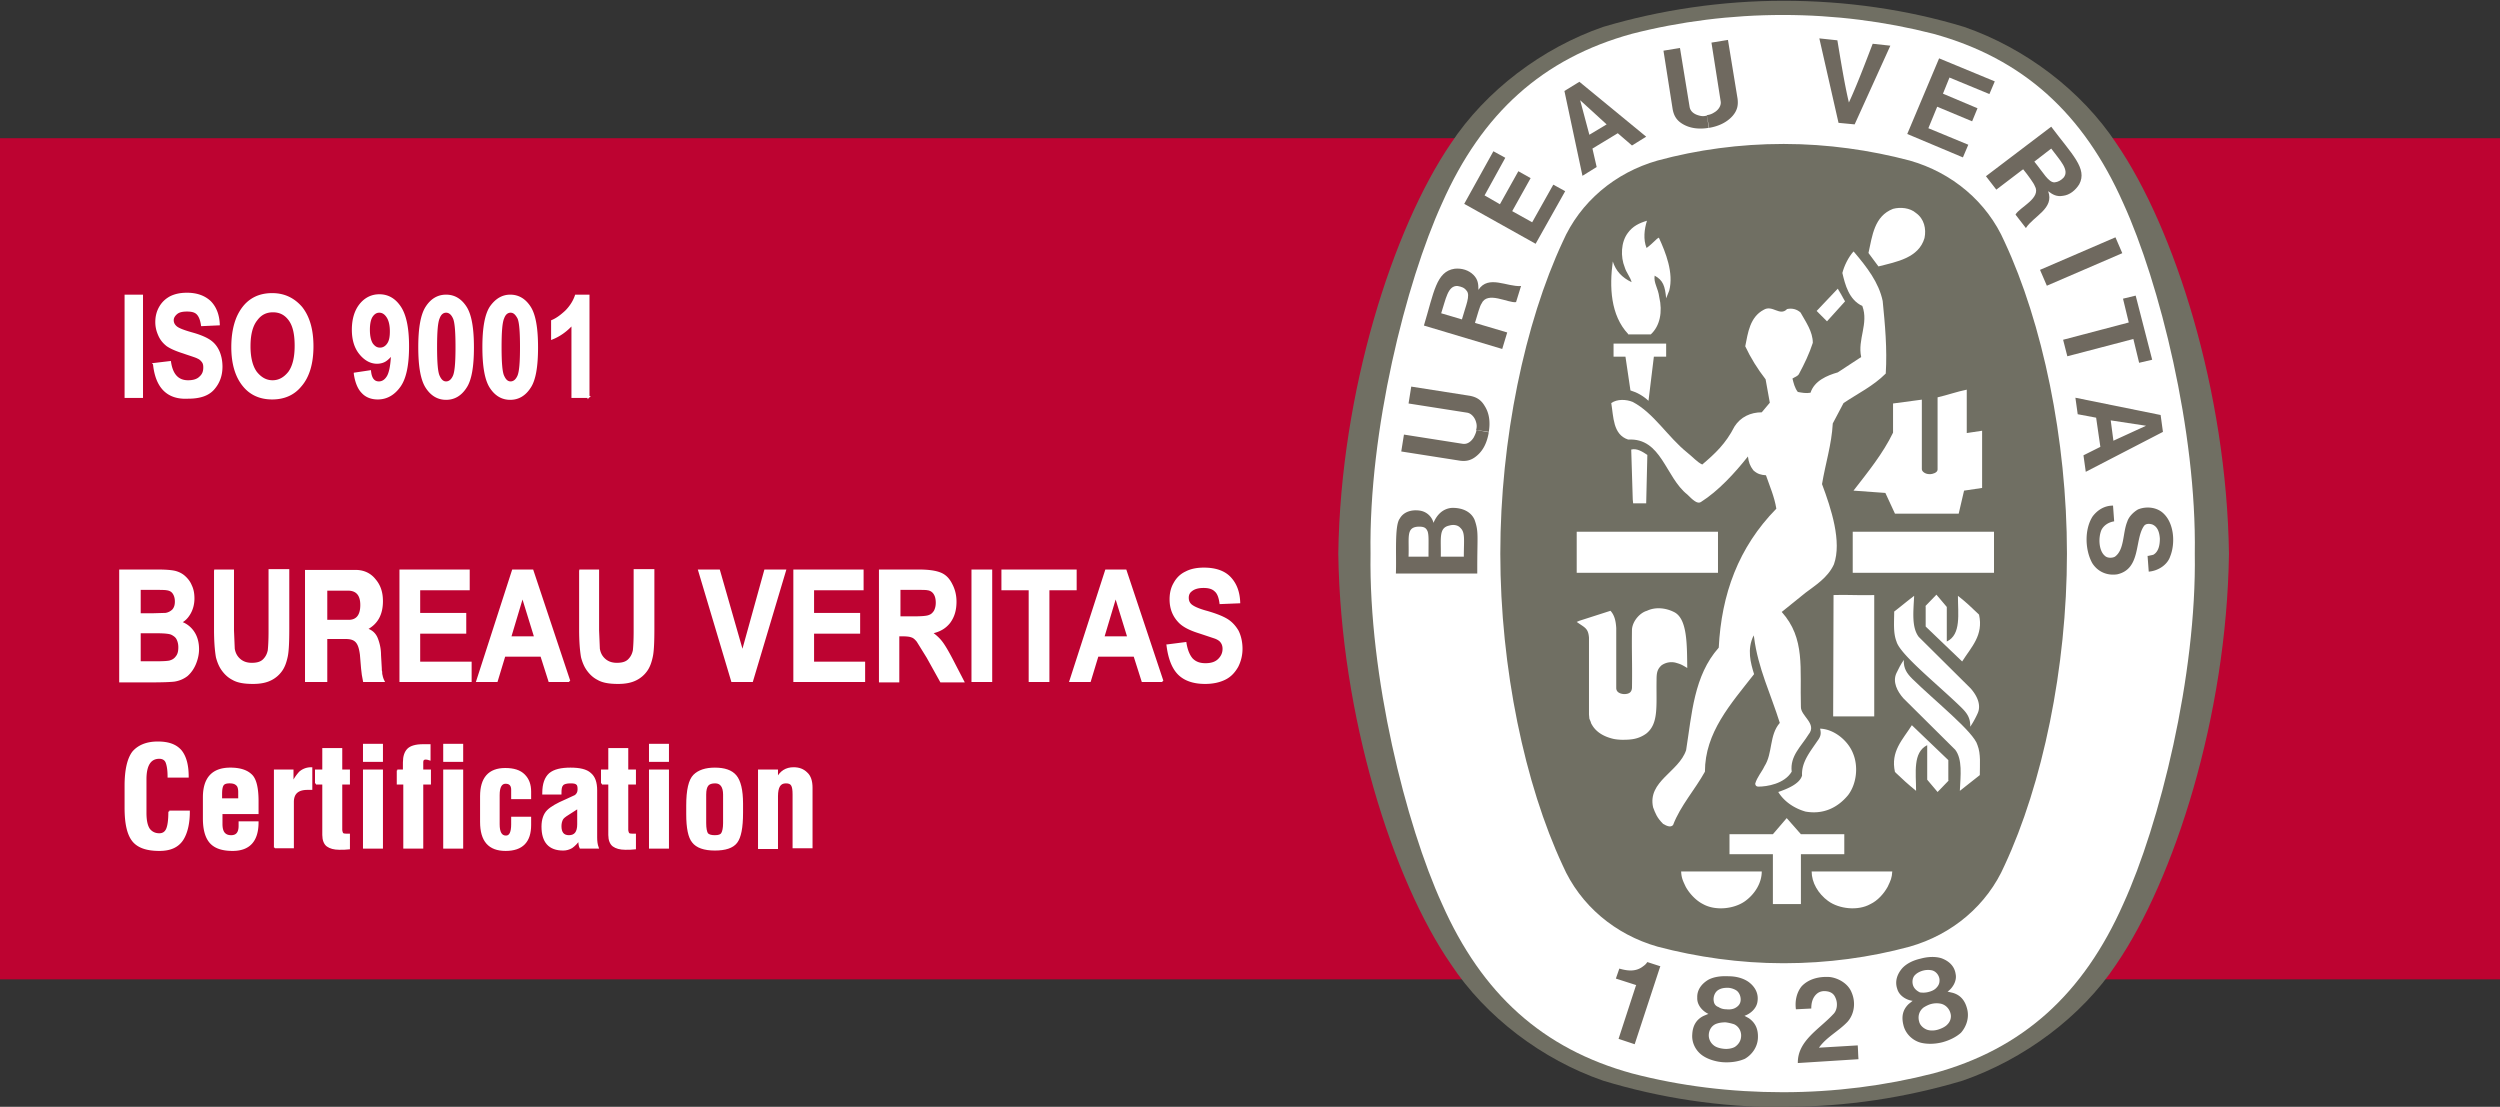
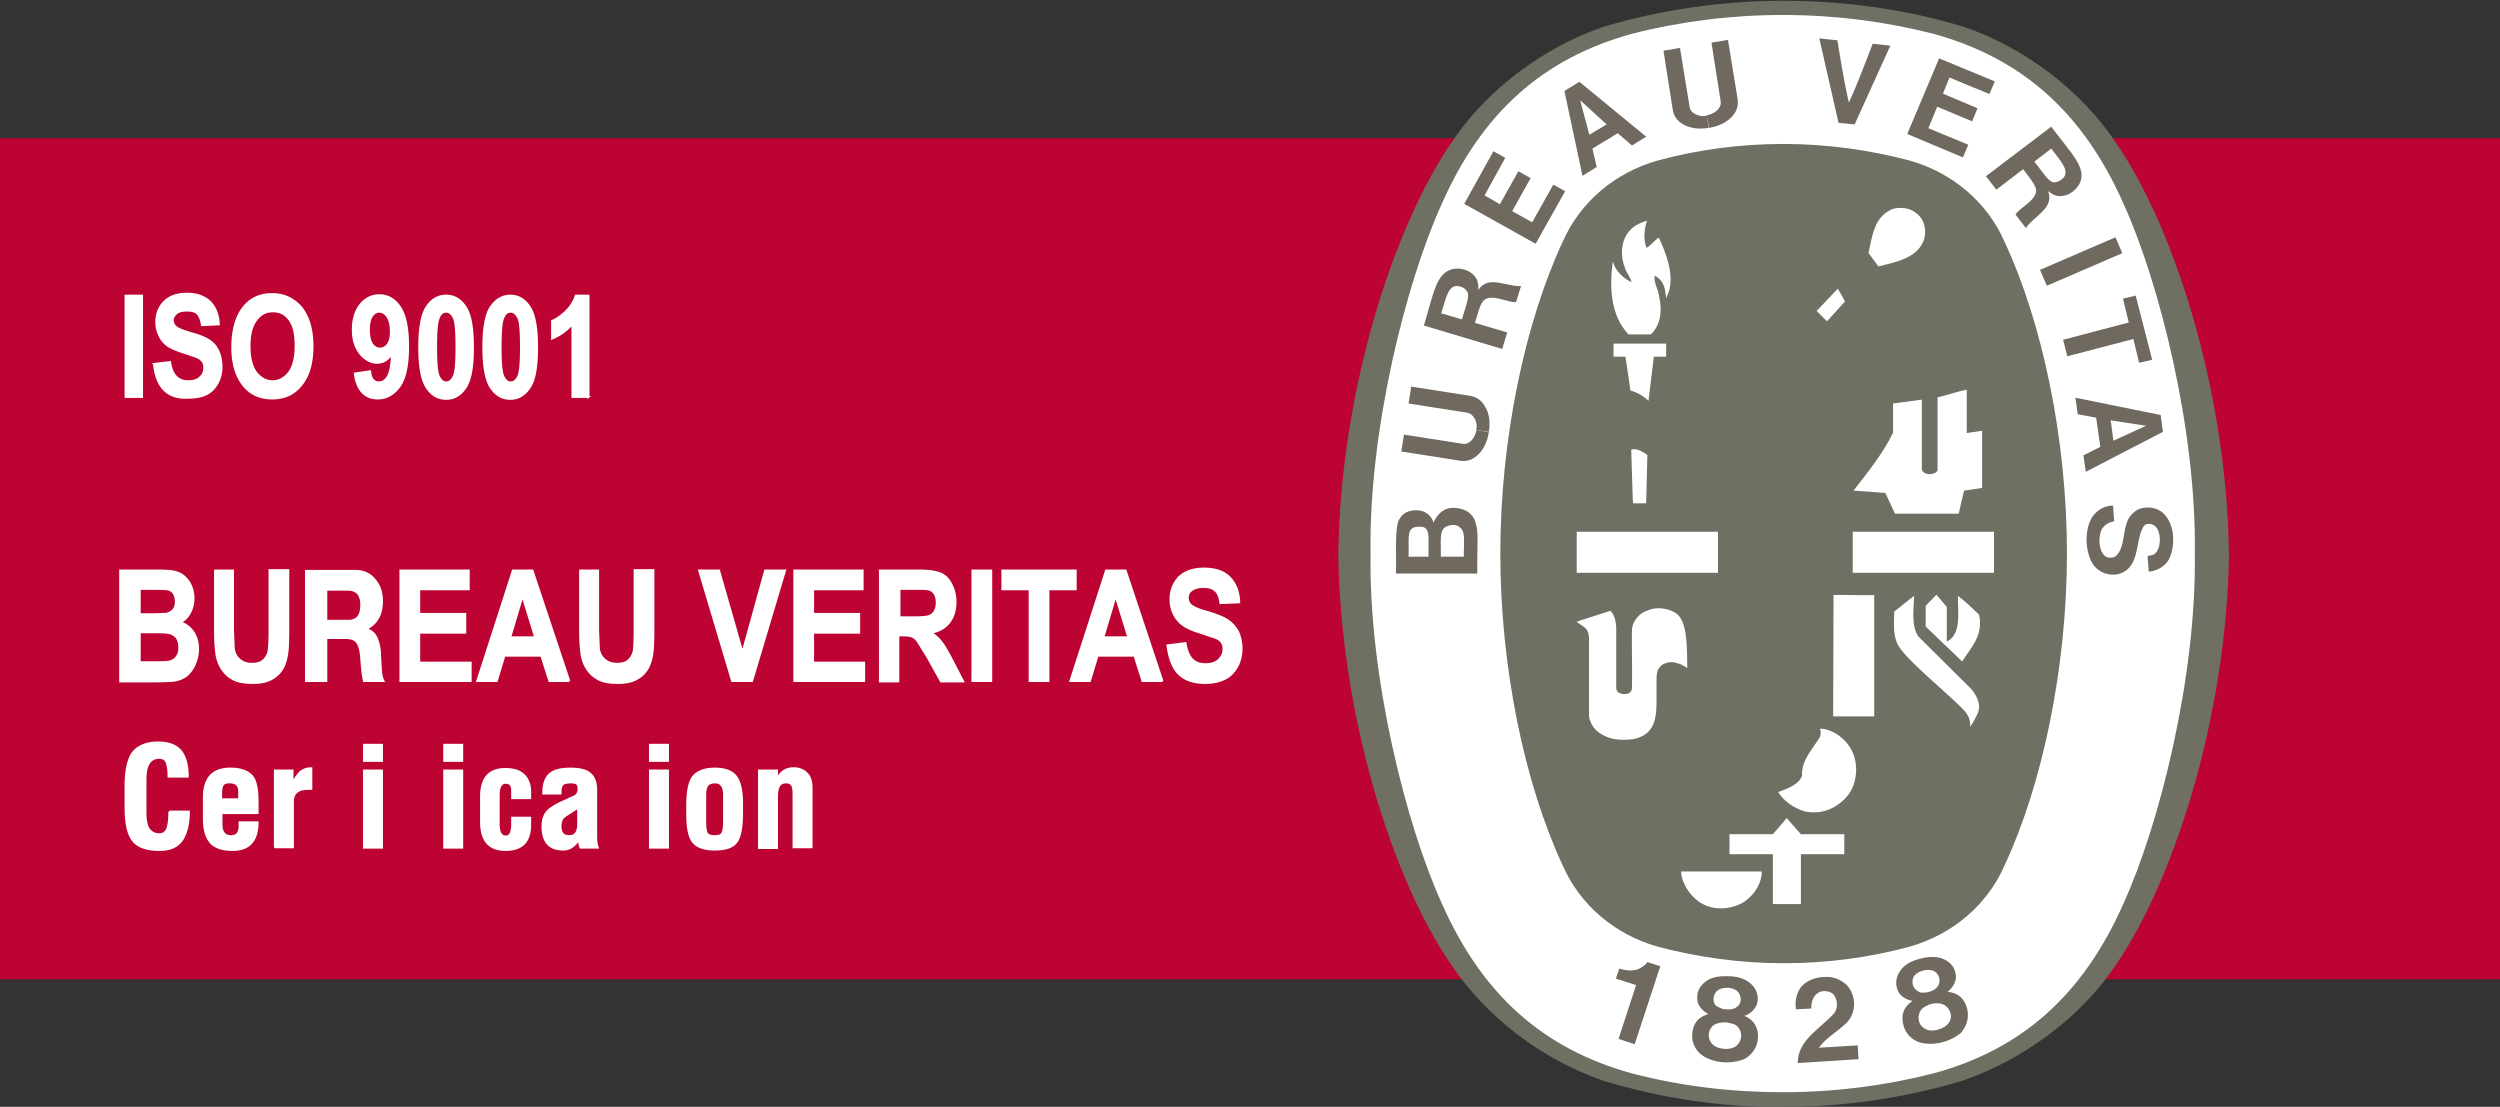
<svg xmlns="http://www.w3.org/2000/svg" xmlns:xlink="http://www.w3.org/1999/xlink" viewBox="0 0 651.2 288.3">
  <rect x="0" y="0" width="651.2" height="288.3" fill="#333333" stroke="none" />
  <g fill-rule="evenodd">
    <path d="M0 36h651.2v219.1H0z" fill="#bd0331" />
    <g fill="#fff" stroke="#fff" stroke-width=".5" stroke-miterlimit="3.864">
      <path d="M32.7 77H37v26.4h-4.3zm7.4 17.8l4.2-.5c.5 3.4 2.1 5 4.7 5 1.3 0 2.4-.3 3.1-1 .8-.7 1.1-1.5 1.1-2.6 0-.6-.1-1.1-.4-1.5s-.7-.8-1.2-1c-.5-.3-1.9-.7-3.9-1.4-1.9-.6-3.2-1.2-4.1-1.8-.9-.7-1.6-1.5-2.1-2.6s-.8-2.2-.8-3.5c0-1.4.3-2.7 1-3.9s1.6-2 2.7-2.6c1.2-.6 2.6-.9 4.3-.9 2.5 0 4.5.7 6 2.1 1.4 1.4 2.2 3.4 2.3 5.9l-4.4.2c-.2-1.4-.6-2.4-1.2-3s-1.5-.8-2.7-.8-2.1.2-2.7.7-1 1.1-1 1.8.3 1.3.9 1.8 1.9 1 4 1.6c2.2.6 3.8 1.3 4.8 2s1.7 1.6 2.2 2.7.8 2.5.8 4c0 2.3-.7 4.2-2.1 5.8s-3.6 2.3-6.6 2.3c-5.3.3-8.3-2.7-8.9-8.8zm20.4-4.4c0-3.1.5-5.7 1.4-7.8.9-2 2.1-3.5 3.6-4.5s3.3-1.5 5.4-1.5c3.1 0 5.6 1.2 7.6 3.5 1.9 2.4 2.9 5.7 2.9 10.1s-1 7.9-3.1 10.3c-1.8 2.2-4.3 3.3-7.4 3.3s-5.6-1.1-7.4-3.3c-2-2.4-3-5.8-3-10.1zm4.5-.2c0 3 .6 5.3 1.7 6.8 1.2 1.5 2.6 2.3 4.3 2.3s3.1-.8 4.3-2.3c1.1-1.5 1.7-3.8 1.7-6.9s-.5-5.3-1.6-6.8-2.5-2.2-4.3-2.2-3.2.7-4.3 2.2c-1.2 1.5-1.8 3.8-1.8 6.9zm27.4 7.1l4-.6c.2 2 1 2.9 2.3 2.9.9 0 1.7-.5 2.3-1.5s1-3 1.1-5.9c-.5.7-1.1 1.3-1.7 1.7s-1.4.6-2.2.6c-1.6 0-3.1-.8-4.4-2.4s-1.9-3.7-1.9-6.2c0-2.8.7-5 2-6.6s3-2.4 4.9-2.4c2.2 0 4 1 5.4 3.1s2.1 5.5 2.1 10.2c0 4.8-.7 8.3-2.2 10.4s-3.4 3.2-5.7 3.2c-1.6 0-3-.5-4-1.6-1-1-1.7-2.7-2-4.9zm9.4-11c0-1.6-.3-2.9-.9-3.8s-1.3-1.3-2.1-1.3-1.4.4-1.9 1.1-.8 1.9-.8 3.6.3 2.9.8 3.7c.6.8 1.2 1.2 2.1 1.2.8 0 1.5-.4 2-1.1.6-.8.8-1.9.8-3.4zm14.4-9.3c2.1 0 3.8 1 5.1 3s1.9 5.5 1.9 10.5-.6 8.5-1.9 10.4c-1.3 2-3 3-5.1 3s-3.8-1-5.1-3-1.9-5.5-1.9-10.5c0-4.9.6-8.4 1.9-10.4s3-3 5.1-3zm0 4.2c-.8 0-1.5.5-1.9 1.6-.5 1.1-.7 3.6-.7 7.6s.2 6.6.7 7.6c.5 1.1 1.1 1.6 1.9 1.6s1.5-.5 2-1.6.7-3.6.7-7.6-.2-6.6-.7-7.6c-.5-1.1-1.2-1.6-2-1.6zm16.7-4.2c2.1 0 3.8 1 5.1 3s1.9 5.5 1.9 10.5-.6 8.5-1.9 10.4c-1.3 2-3 3-5.1 3s-3.8-1-5.1-3-1.9-5.5-1.9-10.5c0-4.9.6-8.4 1.9-10.4 1.4-2 3.1-3 5.1-3zm.1 4.2c-.8 0-1.5.5-1.9 1.6-.5 1.1-.7 3.6-.7 7.6s.2 6.6.7 7.6c.5 1.1 1.1 1.6 1.9 1.6s1.5-.5 2-1.6.7-3.6.7-7.6-.2-6.6-.7-7.6c-.6-1.1-1.2-1.6-2-1.6zm20.3 22.2h-4.2v-19c-1.5 1.7-3.3 3-5.3 3.8v-4.6c1.2-.5 2.3-1.3 3.6-2.5 1.2-1.2 2.1-2.6 2.6-4.1h3.3v26.4zM31.5 148.6h9.6c1.9 0 3.3.1 4.3.3.9.2 1.8.6 2.5 1.2s1.4 1.4 1.8 2.4c.5 1 .7 2.1.7 3.4s-.3 2.6-.9 3.7-1.4 2-2.5 2.5a6.4 6.4 0 0 1 3.4 2.6c.8 1.2 1.2 2.7 1.2 4.4 0 1.3-.3 2.6-.8 3.8s-1.2 2.2-2.1 3c-.9.7-2 1.2-3.3 1.4-.8.1-2.8.2-5.9.2h-8.2v-28.9zm4.9 4.8v6.6h3.2l3.5-.1c.8-.1 1.5-.5 2-1 .5-.6.7-1.3.7-2.2s-.2-1.6-.6-2.2-1-.9-1.8-1c-.5-.1-1.9-.1-4.1-.1h-2.9zm0 11.4v7.7h4.5c1.8 0 2.9-.1 3.3-.2.7-.2 1.3-.5 1.8-1.2.5-.6.7-1.4.7-2.5 0-.9-.2-1.6-.5-2.2s-.9-1-1.5-1.3c-.7-.3-2.1-.4-4.3-.4h-4z" />
      <use xlink:href="#B" />
      <path d="M79.7 177.4H85v-11.2h5.1c1.3 0 2.2.3 2.8 1s.9 1.8 1.1 3.3l.3 3.6.2 1.7.3 1.6h5.1a5.27 5.27 0 0 1-.5-1.5c-.1-.3-.1-.6-.1-.9-.1-.3-.1-.6-.1-.9l-.2-3.5c0-1.5-.3-2.9-.8-4.2s-1.4-2.1-2.7-2.5v-.1c2.7-1.4 4-3.8 4-7.2 0-2.3-.6-4.1-1.9-5.6-1.2-1.5-2.9-2.3-5-2.3H79.7v28.7zm5.3-23.8h5.6c2.3 0 3.5 1.3 3.5 4 0 2.8-1.2 4.2-3.5 4.1H85v-8.1zm19.3 23.8v-28.8h17.8v4.9h-12.9v6.4h12v4.9h-12v7.8h13.4v4.8z" />
      <use xlink:href="#C" />
      <use xlink:href="#B" x="95.1" />
      <path d="M190.7 177.4l-8.6-28.8h5.2l6.1 21.3 5.9-21.3h5.2l-8.6 28.8zm16.2 0v-28.8h17.8v4.9h-12.9v6.4h12v4.9h-12v7.8h13.3v4.8zm22.3 0v-28.8h10.2c2.6 0 4.4.3 5.6.8s2.1 1.4 2.8 2.8c.7 1.3 1.1 2.8 1.1 4.5 0 2.2-.5 3.9-1.6 5.4-1.1 1.4-2.6 2.3-4.7 2.7 1 .7 1.9 1.5 2.6 2.4s1.6 2.4 2.8 4.7l2.9 5.6h-5.8l-3.5-6.3-2.6-4.2c-.5-.6-.9-1-1.5-1.2-.5-.2-1.3-.3-2.5-.3h-1v12h-4.8zm4.9-16.6h3.6c2.3 0 3.8-.1 4.4-.4.6-.2 1-.6 1.4-1.2.3-.6.5-1.3.5-2.2 0-1-.2-1.8-.6-2.4a2.45 2.45 0 0 0-1.8-1.1c-.4-.1-1.6-.1-3.5-.1h-3.8v7.4zm19.2-12.2h4.9v28.8h-4.9zm14.9 28.8v-23.9h-7.1v-4.9h19.1v4.9h-7.1v23.9z" />
      <use xlink:href="#C" x="154.5" />
      <path d="M304.1 168.1l4.7-.6c.3 1.9.9 3.3 1.7 4.2.9.9 2 1.3 3.5 1.3 1.6 0 2.7-.4 3.5-1.2s1.2-1.7 1.2-2.8c0-.7-.2-1.3-.5-1.7-.3-.5-.9-.9-1.7-1.2l-3.9-1.3c-2.6-.8-4.4-1.7-5.5-2.9-1.5-1.6-2.2-3.5-2.2-5.8 0-1.5.3-2.9 1-4.1.7-1.3 1.7-2.3 3-2.9 1.3-.7 2.9-1 4.7-1 3 0 5.3.8 6.8 2.4s2.3 3.7 2.4 6.4l-4.9.2c-.2-1.5-.6-2.6-1.3-3.2-.7-.7-1.7-1-3.1-1s-2.5.3-3.3 1c-.5.4-.8 1-.8 1.8 0 .7.2 1.3.7 1.8.6.6 2.1 1.3 4.4 1.9 2.4.7 4.1 1.4 5.2 2.1s2 1.7 2.7 2.9c.6 1.2 1 2.8 1 4.6a10.07 10.07 0 0 1-1.1 4.6c-.8 1.4-1.8 2.5-3.2 3.2s-3.1 1.1-5.2 1.1c-3 0-5.4-.8-7-2.5-1.5-1.6-2.4-4.1-2.8-7.3zm-260 43.3h5.1c0 3.1-.6 5.6-1.7 7.3-1.2 1.8-3.1 2.7-6 2.7-3.3 0-5.6-.8-6.9-2.5s-1.9-4.5-1.9-8.5v-5.7c0-4.2.7-7.1 2-8.8 1.4-1.6 3.5-2.5 6.4-2.5 2.8 0 4.7.7 6 2.2 1.2 1.5 1.8 3.7 1.8 6.7h-5c0-1.7-.2-2.9-.5-3.7s-1-1.2-1.9-1.2c-2.4 0-3.6 1.9-3.6 5.6v8.7c0 2 .3 3.4.9 4.3.6.8 1.5 1.3 2.7 1.3.9 0 1.6-.4 2-1.3s.6-2.4.6-4.6zm13.6.3h0v2.9c0 1.1.2 1.9.6 2.4s1 .8 1.9.8c1.5 0 2.2-.9 2.2-2.7v-.9h4.7c0 4.8-2.2 7.2-6.5 7.2-2.6 0-4.5-.6-5.7-1.9s-1.8-3.4-1.8-6.3v-5.5c0-5 2.3-7.5 6.9-7.5 2.3 0 4.1.5 5.3 1.6 1.2 1 1.8 3.3 1.8 6.9v3.1h-9.4zm0-3.5h4.6v-1.9c0-.9-.2-1.6-.6-1.9-.4-.4-1-.6-1.9-.6s-1.5.2-1.8.7-.4 1.3-.4 2.4v1.3zm13.9 12.6v-20.1h4.6v3.5c.5-1.3 1.2-2.2 1.9-3 .8-.7 1.8-1.1 3-1.1h0v5.4h-1c-2.5 0-3.8 1.1-3.8 3.4v11.8h-4.7z" />
      <use xlink:href="#D" />
      <use xlink:href="#E" />
-       <path d="M103.5 200.7h1.7v-2.1c0-1.6.4-2.7 1.1-3.4s2-1.1 3.9-1.1h1.7v3.7c-.3-.1-.7-.2-1-.2-.6 0-.9.3-.9.9v2.2h2v3.4h-2v16.7h-4.7v-16.7h-1.7v-3.4z" />
      <use xlink:href="#E" x="20.9" />
      <path d="M133.4 213h4.7v1.9c0 4.3-2.1 6.5-6.4 6.5s-6.4-2.4-6.4-7.3v-6.7c0-4.7 2.1-7.1 6.3-7.1 2.2 0 3.8.5 4.9 1.6s1.6 2.5 1.6 4.3v1.7h-4.7v-2.2c0-1.2-.6-1.8-1.7-1.8-1.2 0-1.8 1.1-1.8 3.2v7.6c0 2.1.6 3.2 1.9 3.2 1.1 0 1.6-1.1 1.6-3.2V213zm8.1-6.4c0-2.4.6-4 1.7-5 1.2-1 3-1.4 5.4-1.4s4.1.4 5.1 1.3c1.1.9 1.6 2.3 1.6 4.4v12.2c0 1 .1 1.9.4 2.7h-4.5c-.2-.4-.3-1-.3-1.6 0-.2 0-.4.1-.7-.7 1-1.4 1.7-2.1 2.2-.7.4-1.4.6-2.2.6-3.6 0-5.4-2-5.4-6 0-1.8.5-3.2 1.4-4.1s2.5-1.8 4.6-2.7l2.6-1.2c.5-.4.8-.9.8-1.7 0-.7-.1-1.2-.4-1.4-.3-.3-.8-.4-1.7-.4-1 0-1.8.2-2.1.6-.4.4-.5 1.1-.5 2.3h-4.5zm9.2 3.7l-2.8 1.8c-.8.5-1.3.9-1.5 1.3s-.4 1-.4 1.8c0 1.7.7 2.6 2.2 2.6 1.6 0 2.4-1 2.4-3.1v-4.4z" />
      <use xlink:href="#D" x="74.5" />
      <use xlink:href="#E" x="74.5" />
      <path d="M179 212.1v-2.3c0-4 .6-6.6 1.8-7.8s3-1.8 5.4-1.8c2.5 0 4.3.6 5.4 1.9s1.7 3.7 1.7 7.2v2.4c0 3.9-.5 6.4-1.5 7.7s-2.9 1.9-5.6 1.9c-2.8 0-4.7-.7-5.7-2-1-1.2-1.5-3.6-1.5-7.2zm4.7-5.1v7.4c0 1.4.2 2.3.5 2.8.4.4 1 .6 2 .6s1.6-.2 1.9-.7.5-1.4.5-2.7V207c0-2.1-.8-3.2-2.3-3.2-.9 0-1.6.2-2 .7s-.6 1.3-.6 2.5zm14 13.8v-20.1h4.7v2.2c.9-1.9 2.4-2.8 4.3-2.8 1.4 0 2.5.4 3.4 1.3.9.8 1.3 2.1 1.3 3.8v15.5h-4.7V207c0-1.2-.1-2-.4-2.5s-.8-.7-1.6-.7c-1.6 0-2.3 1.2-2.3 3.6v13.5h-4.7z" />
    </g>
  </g>
  <path d="M464.6 288.3h.3c16.2 0 31.5-2.4 46.3-6.8 15.9-5.5 31-16.6 40.1-30.4 15-22 28.7-64.5 29.3-106.8v-.1c-.6-42.3-14.2-84.8-29.3-106.8-9.1-13.8-23.8-24.9-39.7-30.4-14.8-4.5-30.8-6.8-47-6.8s-32.2 2.4-47 6.8c-15.9 5.5-30.6 16.6-39.7 30.4-15 22-28.7 64.5-29.3 106.8v.1c.6 42.3 14.2 84.9 29.3 106.8 9.1 13.8 23.8 24.9 39.7 30.4 14.8 4.5 30.4 6.9 46.6 6.9h.4z" fill="#706f63" />
  <path d="M571.7 144.2c.5 31.9-9.2 70.6-18.6 91.2-10.4 23.5-26.2 37.9-49.5 44.2-12.5 3.2-25.7 4.9-39.2 4.9s-26.7-1.6-39.3-4.9c-23.3-6.4-39.1-20.7-49.5-44.2-9.4-20.6-19.1-59.3-18.6-91.2-.5-31.9 9.2-70.6 18.6-91.2 10.4-23.5 26.2-37.8 49.5-44.2 12.5-3.2 25.8-4.9 39.3-4.9s26.7 1.7 39.2 4.9c23.3 6.4 39.1 20.7 49.5 44.2 9.4 20.6 19.1 59.3 18.6 91.2z" fill="#fff" />
  <path d="M464.8 38c11.1 0 22.3 1.6 32.5 4.3 10.9 3.1 19.9 10.6 24.4 20.9 9.8 21 16.2 51.2 16.2 81 0 29.7-6.4 60-16.2 81-4.5 10.3-13.5 17.8-24.4 20.9-10.3 2.8-21.4 4.3-32.5 4.3h-.4c-11.1 0-22.3-1.6-32.5-4.3-10.9-3.1-19.9-10.6-24.4-20.9-9.8-21-16.2-51.2-16.2-81 0-29.7 6.4-60 16.2-81 4.5-10.3 13.5-17.8 24.4-20.9 10.3-2.8 21.4-4.3 32.5-4.3h.4z" fill="#706f63" stroke="#706f63" stroke-miterlimit="10" />
  <g fill="#fff">
    <path d="M480.6 78.5c-1.5-2.6-.3-.3-1.9-3.3m-68 63.3h36.8v10.7h-36.8zm28.4 92.5c-.8-1.7-1.1-2.3-1.2-4h21c0 2.9-1.7 5.8-4.3 7.7-2.9 2.1-7.8 2.6-11 .8-1.8-.9-3.5-2.7-4.5-4.5zm22.7-8.5h-11.3v-5.2h11.3l3.6-4.2 3.7 4.2h11.3v5.2h-11.3v13h-7.3v-13zm1.4-16.2c2.3-.8 5.6-2.1 6.2-4.3-.2-3.5 2.2-6.3 4-9 .9-1.2 1-1.9.7-3.2 3.6.1 7.3 3.1 8.6 6.5 1.4 3.4.9 7.9-1.3 10.8-2.8 3.4-6.6 5.1-11.1 4.3-2.8-.8-5.5-2.5-7.1-5.1zM436 159.4c-2-1-4.7-1.4-7-.3-1.8.5-3.7 2.6-3.9 4.8-.1 6.4.1 8.3 0 15.3-.1 1.1-.7 1.6-2.1 1.6-1.2-.1-2-.6-2-1.6v-15.6c-.1-1.7-.4-3.3-1.5-4.5l-8.1 2.6-.7.3c2.1 1.5 3 1.6 3.2 4.1v20l.1 1.1.3.7.2.6.3.5c1.3 2.1 3.6 3 5.2 3.4.7.2 1.9.3 2.6.3 2.1 0 4.1-.1 6.2-1.6 3.3-2.6 2.6-7.2 2.7-13.8 0-1.9.1-2.9 1.3-4a4.51 4.51 0 0 1 3.6-.7c1.4.4 1.6.5 3.1 1.4-.1-5.9.1-12.9-3.5-14.6zm75 25c-5.9-5.8-16.1-13.9-17-17.3-.9-2.3-.6-5.1-.6-7.8 1.7-1.3 3.1-2.5 5.2-4.1-.2 4.1-.7 8.2 1.2 10.7l13.5 13.4c1.6 1.8 2.9 4.3 1.8 6.6-.5 1.1-1.2 2.4-1.9 3.4.1-2.3-.9-3.6-2.2-4.9zM477.6 155c4.5-.1 6 .1 10.6 0v31.6h-10.7l.1-31.6z" />
    <path d="M501.5 157.9l2.9-3 2.7 3.2v9c3.8-1.8 2.9-7.2 2.9-11.9 2.3 1.8 3.4 2.9 5.5 4.9 1.2 5.4-2 8.4-4.4 12.2l-9.5-9.1v-5.3zm8.7-24.1l1.4-6 4.7-.7v-14.9l-4 .6v-11.3c-2.5.5-5 1.4-7.6 2v18.8c0 .9-1.5 1.2-1.8 1.2h-.4c-.9 0-1.9-.6-1.9-1.3v-18.1l-7.5 1v7.6c-2.6 5.4-6.5 10.2-10.3 15.1l8.3.6 2.5 5.4h16.6zm-84.9-3.7l-.4-13c1.5-.4 3 .6 4.2 1.4l-.3 12.6h-3.4l-.1-1zm-.6-28.4l-1.3-8.8h-3.1v-3.4H434v3.4h-3.2l-1.4 11.5c-1.4-1.3-3-2.2-4.7-2.7zm-.6-14.7c-4.6-4.9-4.9-12.3-4-18.9h0c.8 2.5 2.4 4.2 4.9 5.4-.3-1.3-1.4-2.5-1.8-3.9-1.1-2.7-1-6.5.8-8.9 1.3-1.8 3-2.6 5-3.2-.7 2.2-1 4.9-.1 7.1 1.3-1 1.3-1.1 2.3-2 .4-.4.5-.5.9-.7 1.8 3.9 3.9 9.2 2.7 13.8l-.8 2c-.3-3.2-.8-4.7-3-5.9-.3 1.9.9 3.2 1.2 5.6.9 3.8.2 7.5-2.2 9.7h-5.9zm56.5-8.5l-4.7 5.2-2.7-2.7 5.5-5.8m8-9.3c1-4.5 1.5-9.6 6.4-11.5 1.9-.5 4.4-.3 6 1.1 2.1 1.5 2.7 4.1 2.2 6.5-1.5 5.2-7.3 6.2-12 7.4l-2.6-3.5zm32.7 72.6v10.7h-36.8v-10.7z" />
-     <path d="M430.6 210.3c-1.5-6.8 6.7-9.2 8.6-14.9 1.5-9.4 2-19.4 8.5-26.7.7-13.9 5.1-26.1 15-36.2-.5-3.1-1.7-5.8-2.7-8.7-1.3-.1-2.2-.3-3.3-1.3-.9-1.2-1.2-2.1-1.4-3.6-3.4 4.3-7.7 9-12.3 11.9-.9.5-2-.5-3.5-2-5.7-4.5-6.7-14.8-15.4-14.3-4-1.3-3.8-6-4.4-9.5 1.5-1.1 3.9-1 5.6-.3 5.5 2.9 9.1 9.1 14.2 13.2 1.4 1.1 2.6 2.5 3.9 3.1 3.4-2.9 6.1-5.4 8.4-9.9 1.6-2.5 4.2-3.7 7.1-3.7l2.1-2.5-1.1-6.1c-2.1-2.7-3.9-5.6-5.3-8.6.7-3.5 1.2-7.6 4.8-9.5 2.3-1.4 4.2 1.8 6.1-.2 1.4-.3 2.6.1 3.5.9 1.4 2.5 3.2 5 3.2 7.9-.9 2.8-2.2 5.5-3.6 8.1-.3.6-1.1.8-1.7 1.2.3 1.2.6 2.5 1.4 3.5 1.1.2 2.1.4 3.3.2 1-3.1 4.3-4.5 7.1-5.3l6.1-4c-1-4.6 2-8.7.3-13.3-3.5-1.6-4.5-5.6-5.2-8.6.5-1.9 1.5-4 2.9-5.6l.2.2c3.3 3.9 6.4 7.9 7.4 12.7.6 6.1 1.2 12.4.8 18.9-3.3 3.3-7.3 5.2-11 7.7l-2.8 5.3c-.3 5.5-1.9 10.4-2.8 15.8 2.4 6.4 5.2 15 3.1 20.9-1.6 3.5-4.9 5.5-7.4 7.4l-6.2 5c6.2 6.9 4.7 14.7 5 24.7-.1 2.4 4.3 4.4 2 7.2-1.9 3.1-4.9 5.6-4.4 9.7-1.9 3.2-6.5 3.9-8.7 3.9-.5 0-.8-.3-.8-.8.5-1.7 1.7-3 2.4-4.5 2.2-3.4 1.2-8.1 4-11.3-2.3-7.4-5.7-14.3-6.7-22.3l-.1-.5c-1.8 3.6-.8 7.2.1 10.1-6.1 7.8-12.8 15.2-12.8 25.4-2.6 4.7-6.4 8.9-8.3 13.9-.7.8-1.9.1-2.6-.3-1.6-1.6-2-2.7-2.6-4.3zm67.5-33.5c5.9 5.8 16.1 13.9 17 17.3.9 2.3.6 5.1.6 7.8l-5.2 4.1c.2-4.1.7-8.2-1.2-10.7l-13.5-13.4c-1.6-1.8-2.9-4.3-1.8-6.6.5-1.1 1.2-2.4 1.9-3.4-.1 2.3.9 3.6 2.2 4.9zm9.5 26.5l-2.9 3-2.7-3.2v-9c-3.8 1.9-2.9 7.2-2.9 11.9-2.2-1.8-3.4-2.9-5.5-4.9-1.2-5.4 2-8.4 4.4-12.2l9.5 9.1v5.3zM491.7 231c.8-1.7 1.1-2.3 1.2-4h-21c0 2.9 1.7 5.8 4.3 7.7 2.9 2.1 7.8 2.6 11 .8 1.9-.9 3.5-2.7 4.5-4.5z" />
  </g>
  <g fill="#6f695f">
    <path d="M468.3 276.9c-.1-5.8 5.6-8.8 9.2-12.7 1-.9 1.3-2.8.6-4.3-.4-1-1.1-1.4-1.8-1.6-1.3-.3-2.3-.1-3.1.6-1.1 1-1.4 2.4-1.4 3.8l-4 .2c-.3-2.2.2-4.4 1.5-6 1.9-2 4.7-2.6 7.4-2.4 2.2.3 4.7 1.7 5.6 4 1.1 2.5.8 5.6-1.1 7.7-2.4 2.5-5.4 3.9-7.4 6.7l10.1-.6c.1 1.2.1 2.5.2 3.6l-15.8 1zm-35.8-25.2l-.1.2-6.6 20.1-4.2-1.4 4.5-13.8.1-.2-5.3-1.7.9-2.6c2.1.6 4.3.9 6.2-.6.7-.5.8-.7 1.1-1.1l3.4 1.1zm79.9 11.1c-.5-2-1.6-3.6-3.8-4.2l-1.3-.3c1.3-.9 2.5-2.8 2.1-4.6-.3-2.1-1.8-3.4-3.7-4.1-1.6-.5-3.6-.4-5.4.1-1.8.4-3.6 1.2-4.8 2.5-1.3 1.5-2 3.4-1.3 5.4.5 1.8 2.4 2.9 4 3.1l-1 .8c-1.7 1.6-1.9 3.5-1.4 5.5.5 2.2 2.3 4 4.5 4.6 1.6.4 3.6.4 5.6-.1 1.9-.5 3.7-1.4 4.9-2.5 1.4-1.6 2.2-3.9 1.6-6.2m-13.9-5.7c-.5-.9-.5-2.4.4-3.2.5-.5 1.3-.9 2.1-1.1s1.7-.2 2.4 0c1.2.4 1.9 1.7 1.8 2.7 0 .8-.4 1.4-.9 1.9s-1.2.8-2 1-1.5.2-2.2.1c-.6-.3-1.2-.7-1.6-1.4m8.8 9.7c-.5.6-1.5 1.1-2.5 1.4s-2.1.3-2.9 0c-1-.4-1.8-1.2-2-2.1-.4-1.4 0-2.8 1.2-3.7.5-.3 1.2-.7 2-.9a5.59 5.59 0 0 1 2.2-.1c1.4.2 2.5 1.3 2.8 2.7.2.8 0 1.9-.8 2.7zm-49.4 3.6c.1-2.1-.5-3.9-2.4-5.2l-1.1-.6c1.5-.5 3.2-1.9 3.4-3.8.3-2.1-.7-3.8-2.3-5-1.4-1-3.3-1.5-5.2-1.5-1.9-.1-3.8.1-5.3.9-1.7 1-3 2.6-2.9 4.7-.1 1.9 1.4 3.5 2.9 4.2l-1.2.5c-2.1 1-2.9 2.8-3 4.8-.2 2.3 1 4.5 2.9 5.7 1.4.9 3.4 1.5 5.3 1.6 2 .1 3.9-.2 5.5-.9 1.9-1.1 3.3-3.1 3.4-5.4m-11.5-9.6c-.2-1 .2-2.4 1.3-3 .7-.4 1.5-.5 2.3-.5s1.7.3 2.3.7c1 .7 1.3 2.2 1 3.1-.2.7-.8 1.2-1.4 1.5s-1.4.4-2.2.3c-.8 0-1.5-.2-2.1-.6-.6-.2-1.1-.7-1.2-1.5m5.5 11.9c-.7.4-1.8.6-2.8.5-1.1-.1-2.1-.4-2.7-.9-.9-.7-1.3-1.7-1.3-2.6 0-1.4.8-2.7 2.2-3.1.6-.2 1.4-.3 2.2-.3a11.95 11.95 0 0 1 2.2.5c1.3.6 2 2 1.8 3.4-.1 1-.7 1.9-1.6 2.5zm79.48-202.405l19.65-8.477 1.782 4.132-19.65 8.477zM478.9 32l-5-22 4.7.5c.9 5.4 1.9 11.6 3 16.2 2-4.3 4.2-10.1 6.2-15.3l4.6.5-9.3 20.5-4.2-.4zm-83.4 12.6l-4.8 8.6-4-2.3 5.4-9.8-3.1-1.7-7.6 13.7L400 63.5l7.7-13.7-3.1-1.7-5.5 9.8-5.2-2.9 4.8-8.6zm-11.4 90.8c-1-2.3-3.5-3.2-6-3.1-2.2.2-3.8 1.7-4.7 3.9-.3-1.3-1.5-2.9-3.6-3.2s-4.2.3-5.2 2.1c-1.4 1.8-.8 9.8-1 14.3h21.2v-1.6c0-8.3.4-9.3-.7-12.4m-12 9.6h-5.2c.2-4.9-.7-7.5 2.3-7.8 1.8-.1 2.3.3 2.7 1.3.3 1.1.2 2.3.2 6.5m9.2 0h-6c.1-4.8-.6-7.5 2.2-8.1 1-.3 2.2-.2 2.9.6 1.3 1.2.9 3.1.9 7.5zM553 77.8l3.3-.8 4.3 16.7-3.4.8-1.5-6.2-17.2 4.5-1.1-4.3 17.1-4.5zM445.1 33.3c-2.4.4-4.8.2-6.8-1-1.7-1-2.3-2.3-2.6-3.8l-2.4-15.3 4.3-.7 2.5 15.3c.2 1.3 1.3 2 2.5 2.3a3.41 3.41 0 0 0 2 0m.6 3.2c2.4-.4 4.6-1.4 6.1-3.1 1.3-1.5 1.5-2.9 1.3-4.5l-2.5-15.3-4.3.7 2.4 15.3c.2 1.1-.6 2.3-1.7 2.9-.6.4-1.2.6-1.9.7m118.2 78.1l-22.2-4.5.6 4.3 4.8.9 1.1 7.6-4.4 2.2.6 4.3 20.1-10.4-.6-4.4m-12.3 6.7l-.7-5.3 9.2 1.4-8.5 3.9zm9.1 30l.4-.1.5-.1.4-.1c1.4-.8 1.7-2.6 1.7-4.2-.1-1.5-.5-3.1-2-3.7-.7-.2-1.7-.3-2.2.5-2.4 3.6-.7 11.1-6.9 12.5-2.7.4-5.1-.7-6.5-2.9-1.9-3.4-2.1-8.8.1-12.2 1.3-1.7 3.1-2.8 5.3-2.8l.3 4.1c-1.3.2-2.6.9-3.3 2.2-.9 2.1-.7 5.5.9 6.8.6.6 1.9.6 2.6.2 2.5-1.8 2-6.2 3.2-9.1.4-1.3 1.6-2.5 2.8-3.2 2.2-.9 5-.6 6.7 1.1 2.8 2.7 3 7.9 1.7 11.1-.7 2.2-3.1 3.8-5.6 4l-.3-4.1h.2zm-171.8-32.2c-.4 2.4-1.3 4.6-3.1 6.1-1.5 1.3-2.9 1.5-4.4 1.3l-15.3-2.4.7-4.4 15.3 2.4c1.3.2 2.3-.7 2.9-1.7.3-.6.6-1.2.7-1.9" />
    <path d="M387.8 112.5c.4-2.4.2-4.8-1.1-6.8-1-1.7-2.3-2.3-3.8-2.6l-15.3-2.4-.7 4.4 15.3 2.4c1.1.2 2 1.3 2.3 2.5a3.41 3.41 0 0 1 0 2m26.9-90.7l-3.9 2.4 4.7 22.1 3.7-2.3-1.1-4.8 6.6-4 3.7 3.2 3.7-2.3-17.4-14.3m2.6 13.8l-2.4-9 6.9 6.3-4.5 2.7z" />
    <path d="M515.1 28.2l-9-3.8 1.7-4.2 10.4 4.3 1.4-3.3-14.5-6-8.3 19.7 14.5 6.1 1.4-3.3-10.4-4.3 2.3-5.6 9.1 3.8zm-130 47.3c0-1.5-.1-2.7-1.3-3.9s-3-1.8-4.9-1.6c-4.8.7-5.4 6.2-8 14.8l20.4 6.1 1.3-4.3-8.1-2.4-.3-.1c.6-2 1.3-4.5 1.7-5 1.5-3.4 6.9-.1 9-.4l1.3-4.2c-3.6.3-8.5-3-11.1 1m-4.3 7.7l-5.4-1.6c1.2-3.6 1.7-7.3 4.3-7.1 1 .2 1.7.4 2.3 1.2 1.1 1.2-.2 3.9-1.2 7.5zM534.3 33l-17 12.9 2.7 3.5 6.7-5.1.3-.2c1.3 1.6 2.8 3.7 3 4.3 1.9 3.2-4 5.6-5 7.5l2.7 3.5c2-3.1 7.5-5.1 5.8-9.6 1.2.9 2.2 1.5 3.9 1.2 1.7-.2 3.2-1.4 4.2-3 2.2-4.1-1.9-7.8-7.3-15m3.2 13.3c-.7.7-1.4 1.1-2.3 1.2-1.6.1-3-2.6-5.3-5.4l4.4-3.4c2.2 3 4.9 5.6 3.2 7.6z" />
  </g>
  <defs>
    <path id="B" d="M55.8 148.6h4.9v15.6l.2 4.8c.2 1.2.7 2.1 1.5 2.8s1.8 1.1 3.2 1.1 2.4-.3 3.1-1 1.1-1.5 1.3-2.5c.1-1 .2-2.6.2-4.9v-16h4.9v15.2c0 3.5-.1 5.9-.4 7.3s-.7 2.6-1.4 3.6a7.32 7.32 0 0 1-2.8 2.4c-1.2.6-2.7.9-4.6.9-2.3 0-4-.3-5.2-1-1.2-.6-2.1-1.5-2.8-2.5s-1.1-2.1-1.4-3.2c-.3-1.7-.5-4.1-.5-7.3v-15.3z" />
    <path id="C" d="M148.3 177.4h-5.2l-2.1-6.6h-9.6l-2 6.6h-5.1l9.3-28.8h5.1l9.6 28.8zm-8.9-11.4l-3.3-10.7-3.2 10.7h6.5z" />
-     <path id="D" d="M82.3 204.1v-3.4h1.9v-5.6h4.7v5.6h2v3.4h-2v12.1c0 .3.1.5.2.8s.5.4 1.1.4h.7v3.6c-.8.1-1.6.1-2.5.1-1.4 0-2.4-.3-3.1-.8s-1.1-1.5-1.1-2.8v-13.4h-1.9z" />
    <path id="E" d="M94.8 200.7h4.7v20.1h-4.7v-20.1zm0-6.7h4.7v4.2h-4.7V194z" />
  </defs>
</svg>